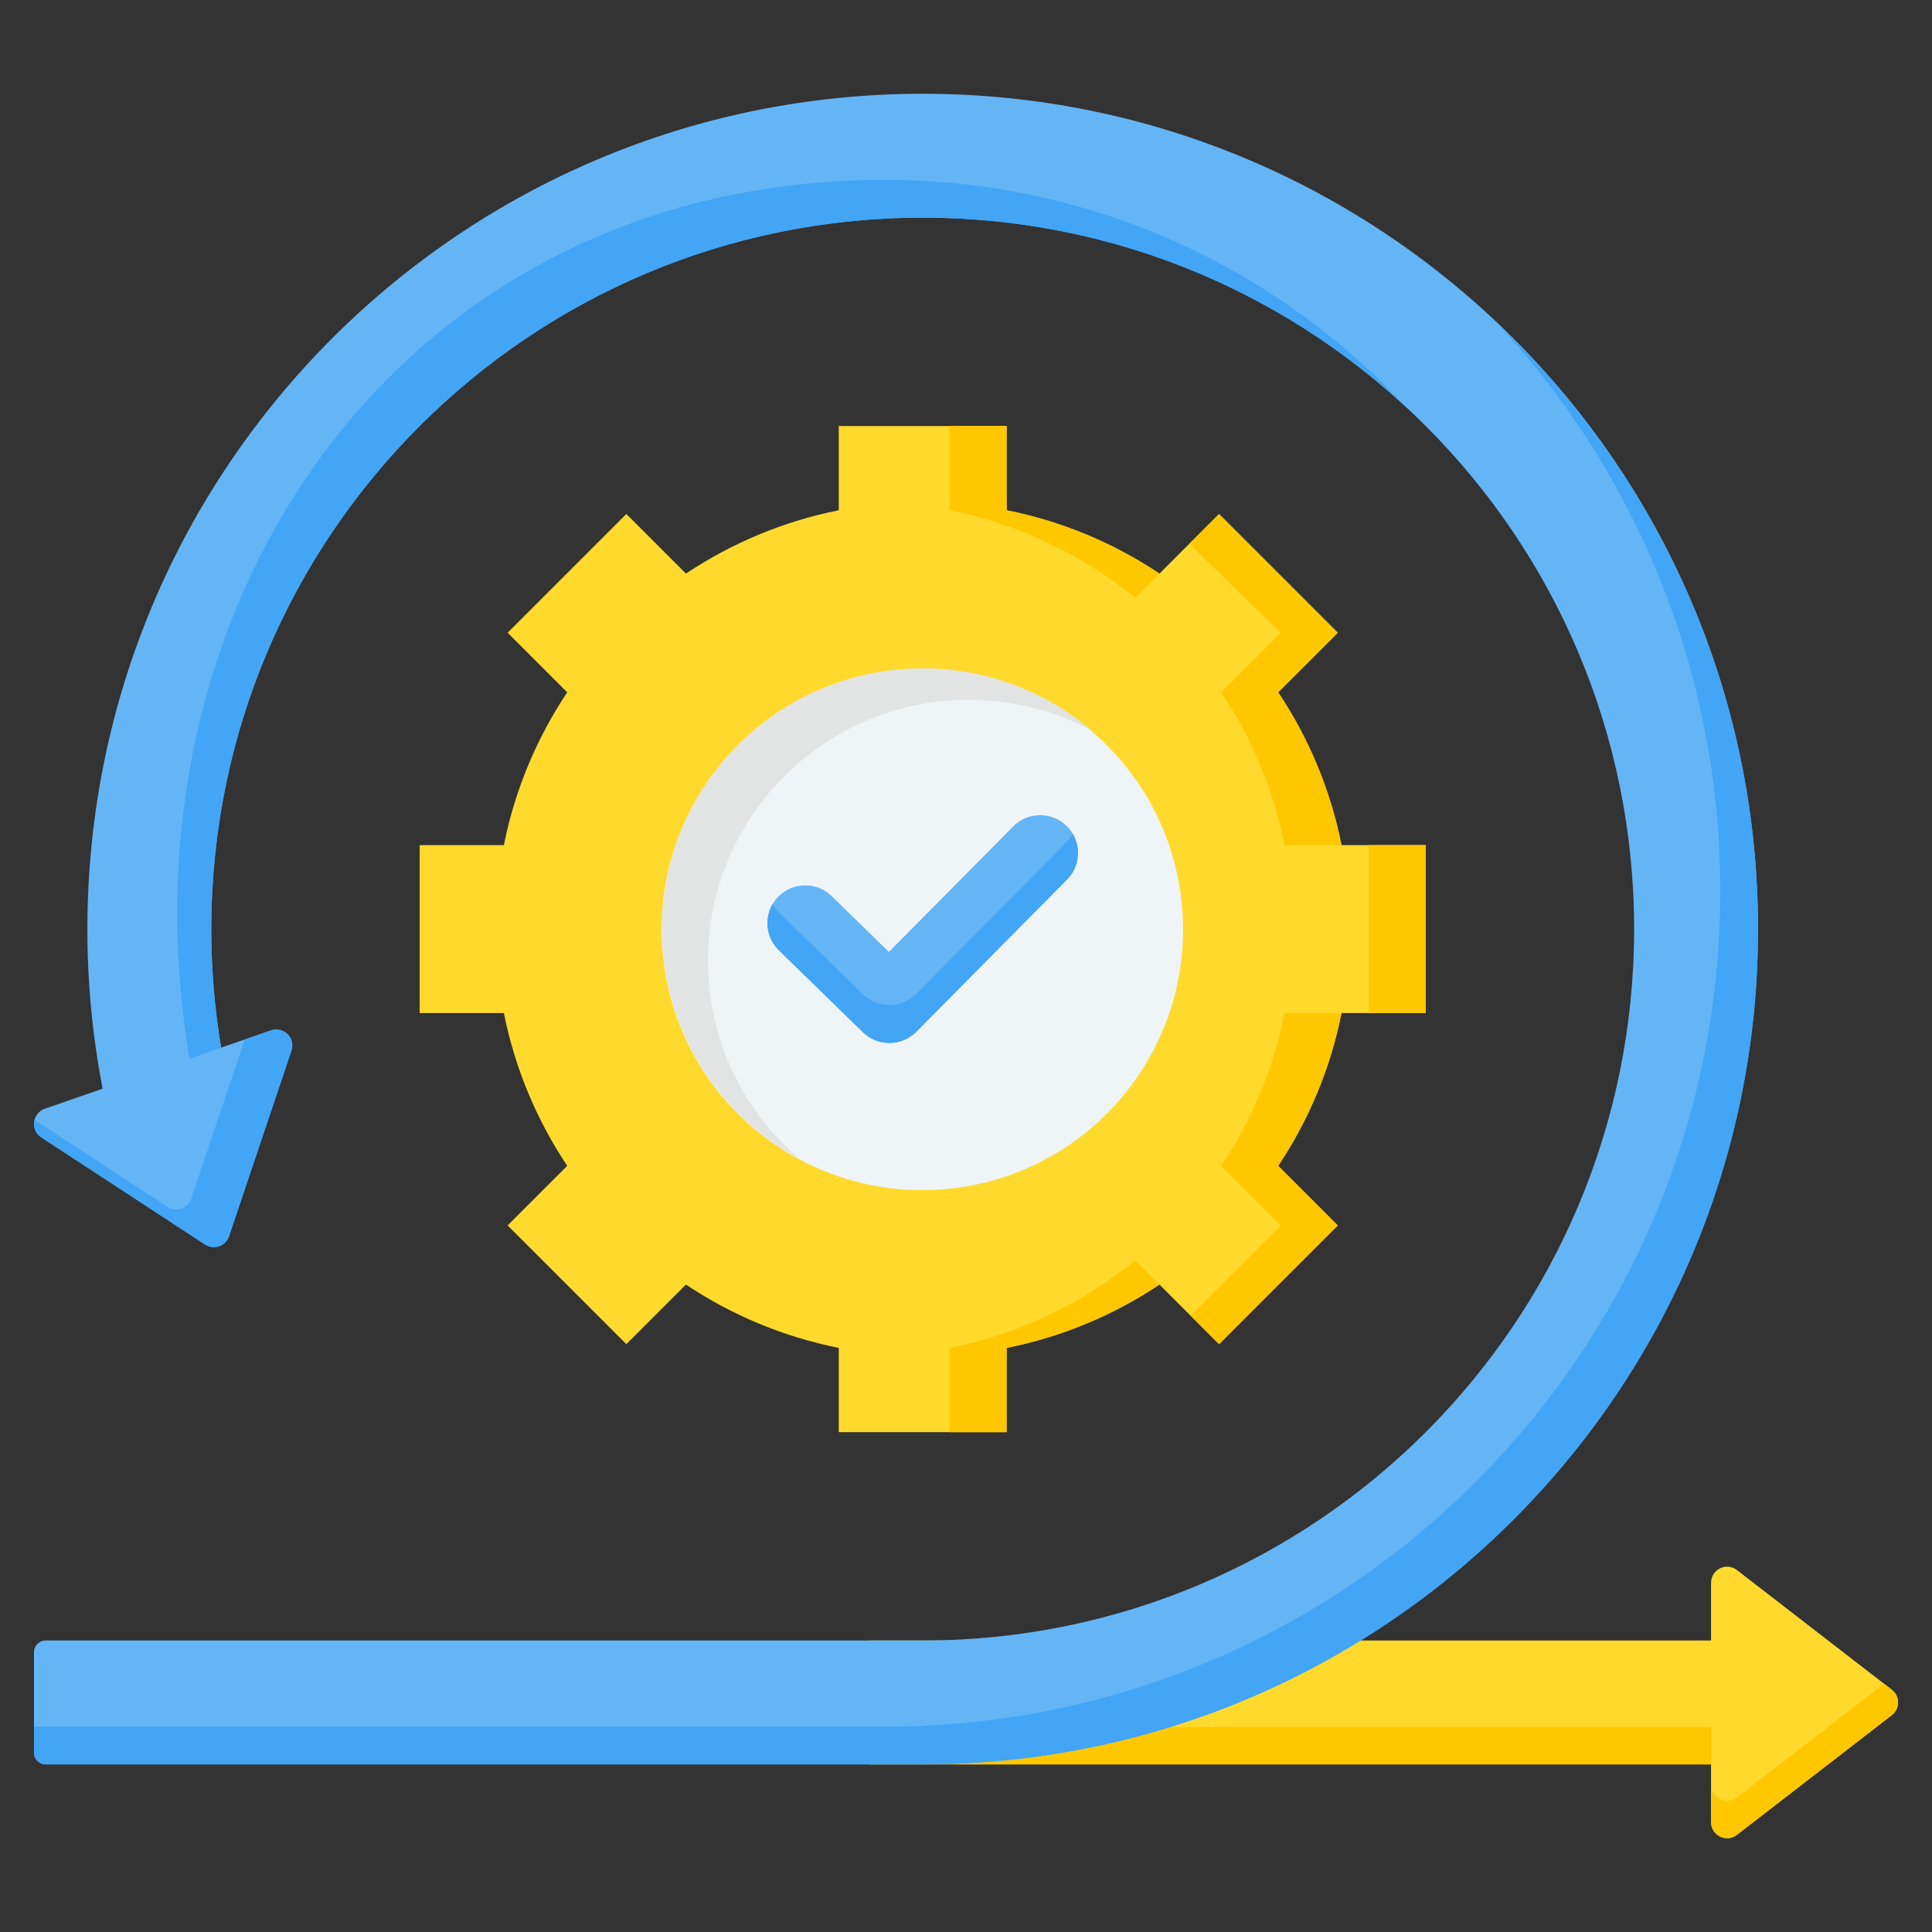
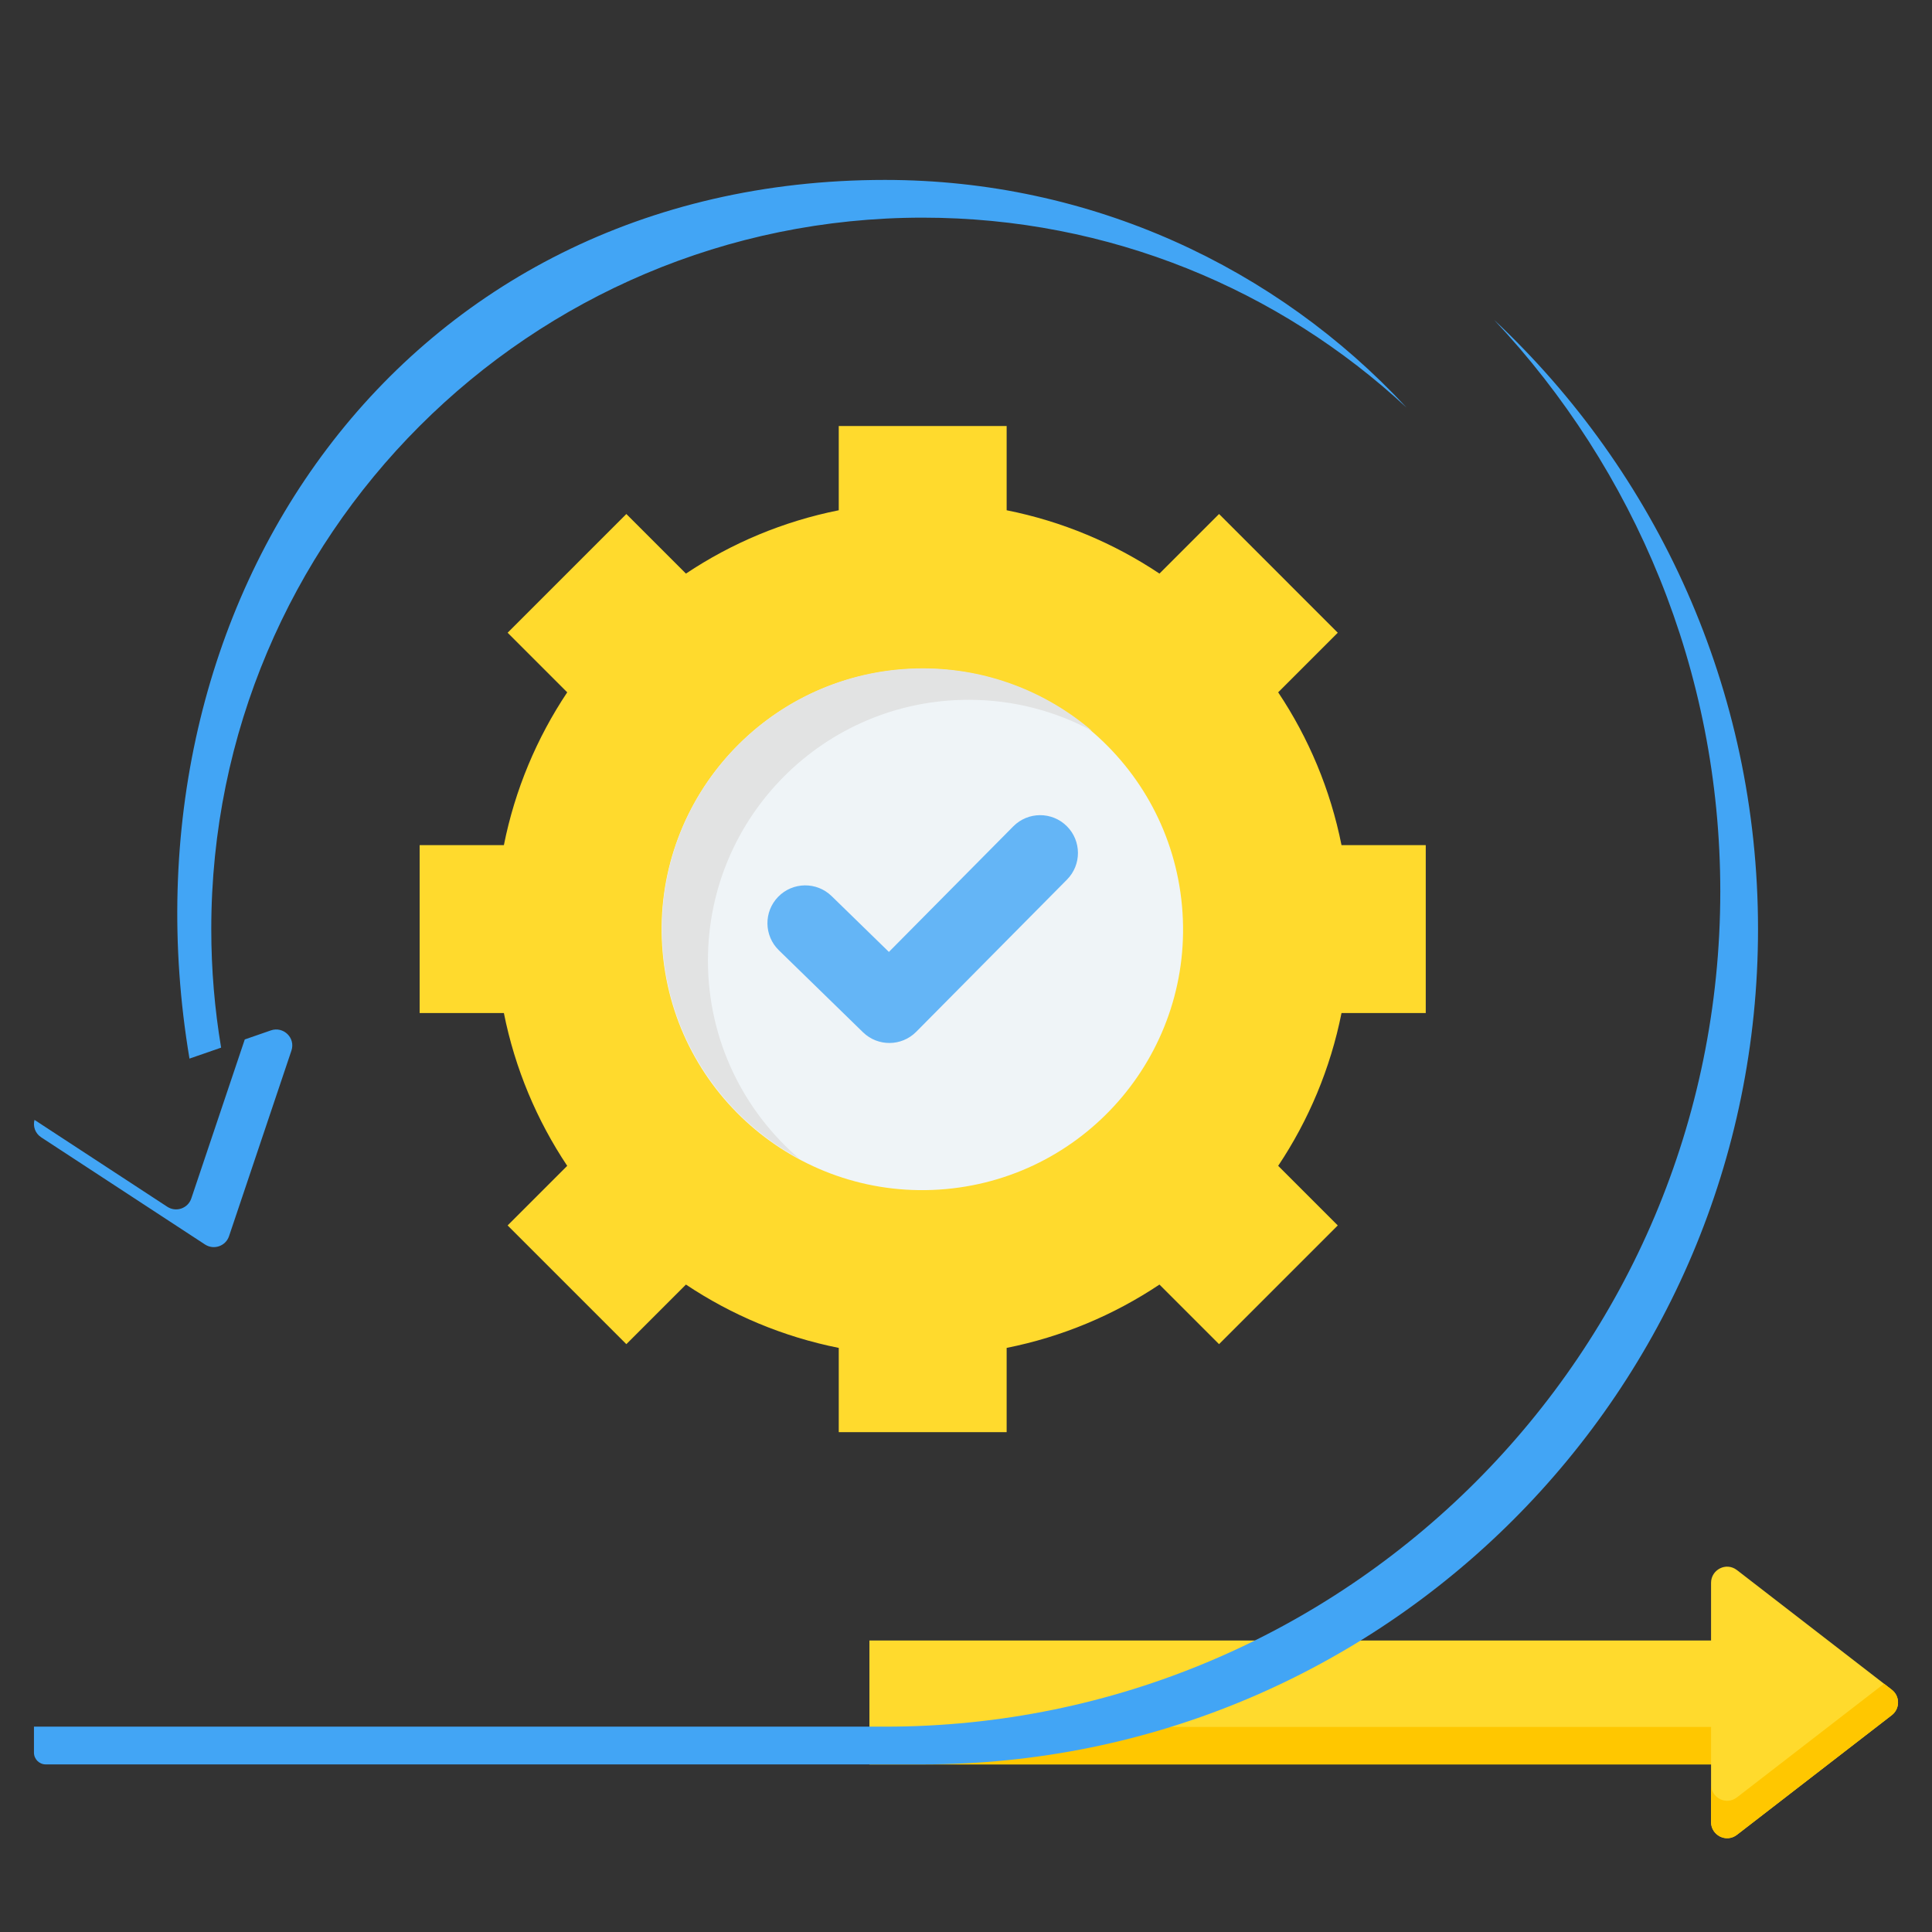
<svg xmlns="http://www.w3.org/2000/svg" id="Layer_1" enable-background="new 0 0 512 512" viewBox="0 0 512 512">
  <rect x="0" y="0" width="512" height="512" fill="#333333" stroke="none" />
  <g clip-rule="evenodd" fill-rule="evenodd">
    <g>
      <path d="m453.448 434.75h-223.042v32.834h223.042v15.29c0 3.466 3.993 5.588 6.863 3.37l41.032-31.707c2.209-1.707 2.208-5.033 0-6.739l-41.032-31.708c-2.87-2.218-6.865-.096-6.863 3.372z" fill="#ffda2d" />
      <path d="m230.406 457.663v9.921h223.042v-9.921zm223.042 15.29c0 3.466 3.993 5.588 6.863 3.37l38.974-30.117 2.058 1.59c2.209 1.707 2.209 5.033 0 6.739l-41.032 31.707c-2.87 2.217-6.863.096-6.863-3.37z" fill="#ffc700" />
-       <path d="m11.875 293.826c-3.275 1.135-3.972 5.602-.938 7.588l43.395 28.389c2.336 1.528 5.478.439 6.368-2.207l16.527-49.152c1.156-3.438-2.158-6.517-5.433-5.38l-13.195 4.572c-1.714-10.218-2.607-20.715-2.607-31.421 0-104.128 84.407-188.535 188.535-188.535s188.533 84.407 188.533 188.535-84.407 188.535-188.534 188.535h-232.406c-1.718 0-3.12 1.401-3.12 3.12v26.594c0 1.718 1.401 3.12 3.12 3.12h232.406c122.255 0 221.368-99.114 221.368-221.368s-99.114-221.368-221.368-221.368c-122.255 0-221.368 99.113-221.368 221.368 0 14.467 1.39 28.609 4.041 42.301z" fill="#64b5f6" />
      <path d="m9 457.584v6.88c0 1.718 1.401 3.12 3.12 3.12h232.406c122.255 0 221.368-99.114 221.368-221.368 0-63.671-26.893-121.055-69.928-161.44 37.159 39.596 59.928 92.856 59.928 151.44 0 122.255-99.113 221.368-221.368 221.368zm49.598-179.948-8.384 2.905c-20.259-120.768 56.209-232.86 184.312-232.86 54.608 0 103.782 23.223 138.212 60.322l-.004-.003c-33.641-31.22-78.691-50.319-128.209-50.319-104.128 0-188.535 84.407-188.535 188.535.001 10.705.894 21.202 2.608 31.42zm-49.455 19.146 35.188 23.021c2.336 1.528 5.478.439 6.368-2.207l14.166-42.132 6.927-2.4c3.275-1.137 6.589 1.943 5.433 5.38l-16.527 49.152c-.889 2.645-4.032 3.735-6.368 2.207l-43.395-28.389c-1.691-1.108-2.222-2.988-1.792-4.632z" fill="#42a5f5" />
    </g>
    <g>
      <path d="m222.278 112.9h44.494v22.325c14.731 2.937 28.43 8.733 40.496 16.785l15.794-15.794 31.461 31.462-15.794 15.794c8.053 12.065 13.846 25.765 16.784 40.496h22.326v44.494h-22.325c-2.936 14.732-8.732 28.431-16.784 40.497l15.793 15.794-31.462 31.461-15.792-15.792c-12.065 8.053-25.766 13.847-40.497 16.785v22.324h-44.494v-22.324c-14.732-2.936-28.431-8.732-40.498-16.784l-15.793 15.793-31.462-31.462 15.792-15.792c-8.053-12.066-13.847-25.767-16.785-40.498h-22.322v-44.494h22.324c2.937-14.732 8.733-28.43 16.785-40.497l-15.794-15.793 31.463-31.462 15.793 15.793c12.065-8.053 25.766-13.846 40.497-16.784z" fill="#ffda2d" />
-       <path d="m251.655 135.211c18.402 3.667 35.192 11.797 49.202 23.21l6.411-6.411c-12.066-8.052-25.765-13.848-40.496-16.785v-22.325h-15.117zm71.969 48.251c8.055 12.068 13.85 25.771 16.788 40.506h15.103c-2.938-14.731-8.731-28.431-16.785-40.496l15.794-15.794-31.462-31.463-7.897 7.897 24.242 23.566zm16.787 85c-2.937 14.735-8.734 28.438-16.788 40.507l15.783 15.784-23.904 23.903 7.558 7.558 31.462-31.461-15.793-15.794c8.052-12.066 13.848-25.765 16.784-40.497zm-39.555 65.546c-14.008 11.415-30.8 19.541-49.201 23.21v22.312h15.117v-22.324c14.731-2.938 28.431-8.732 40.497-16.785zm61.867-65.546h15.117v-44.494h-15.117z" fill="#ffc700" />
      <ellipse cx="244.525" cy="246.215" fill="#eff4f7" rx="69.093" ry="69.092" transform="matrix(.996 -.089 .089 .996 -21.028 22.841)" />
      <path d="m244.525 177.122c17.111 0 32.767 6.224 44.835 16.526-9.725-5.226-20.844-8.193-32.657-8.193-38.159 0-69.093 30.934-69.093 69.092 0 21.048 9.414 39.893 24.258 52.567-21.688-11.655-36.436-34.554-36.436-60.9 0-38.158 30.934-69.092 69.093-69.092z" fill="#e2e3e3" />
      <path d="m268.545 218.982c3.902-3.924 10.247-3.941 14.17-.039 3.924 3.902 3.941 10.246.039 14.17l-39.96 40.335c-3.876 3.897-10.161 3.94-14.09.117l-22.291-21.727c-3.967-3.859-4.055-10.203-.196-14.17s10.203-4.055 14.17-.196l15.181 14.798z" fill="#64b5f6" />
-       <path d="m284.321 221.023c2.219 3.824 1.7 8.805-1.567 12.089l-39.96 40.335c-3.876 3.897-10.161 3.94-14.09.117l-22.291-21.727c-3.362-3.27-3.938-8.326-1.686-12.207.45.775 1.011 1.502 1.686 2.158l22.291 21.727c3.929 3.824 10.215 3.781 14.09-.117l39.96-40.335c.623-.624 1.145-1.311 1.567-2.04z" fill="#42a5f5" />
    </g>
  </g>
</svg>